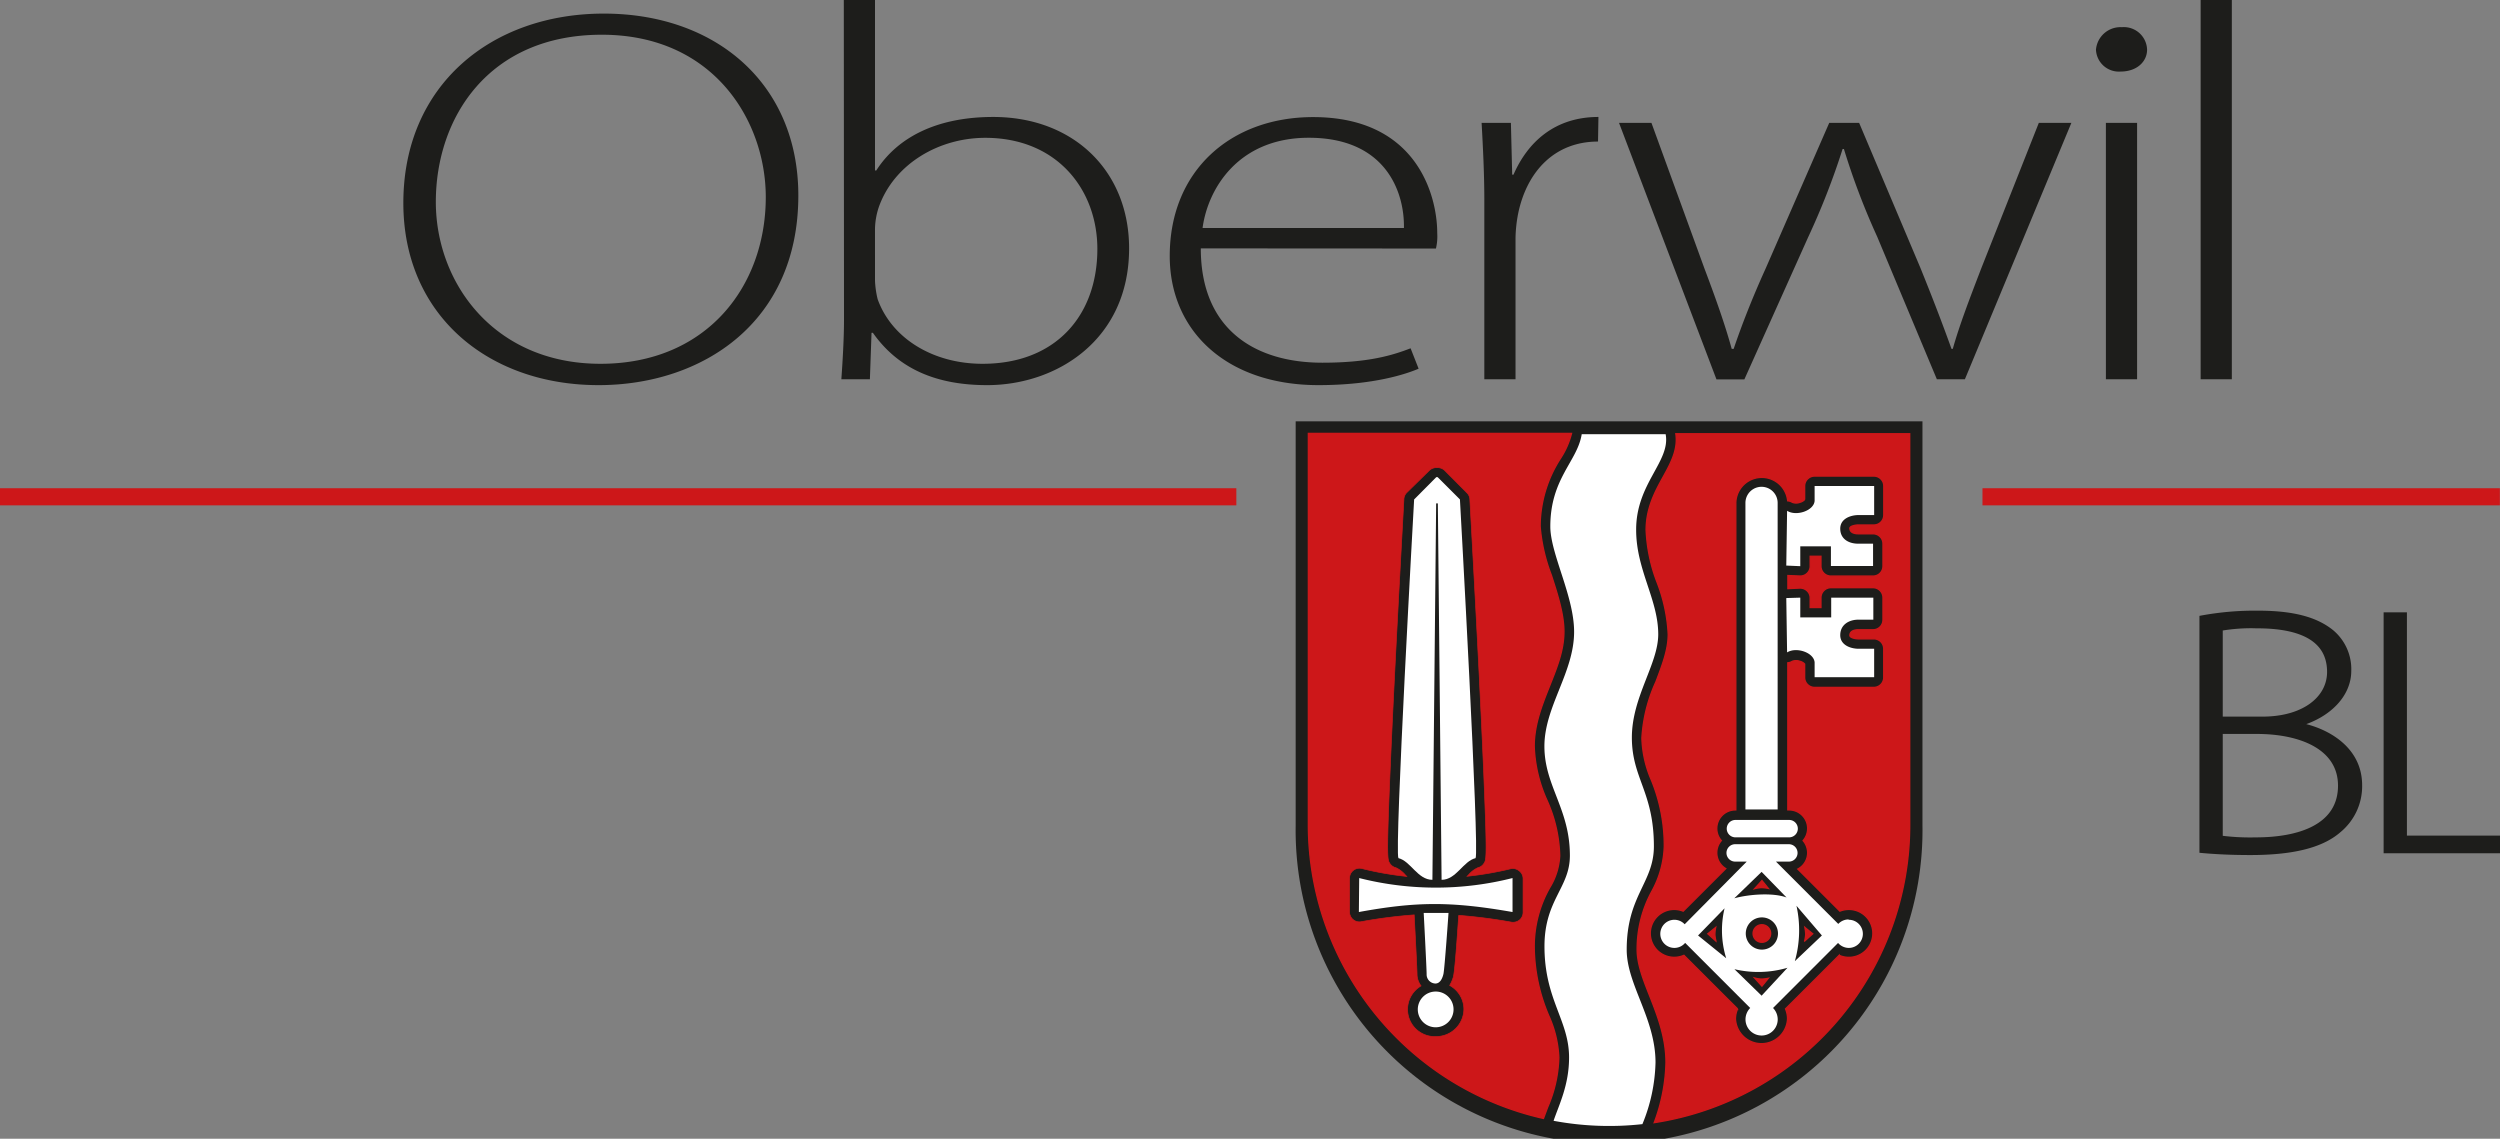
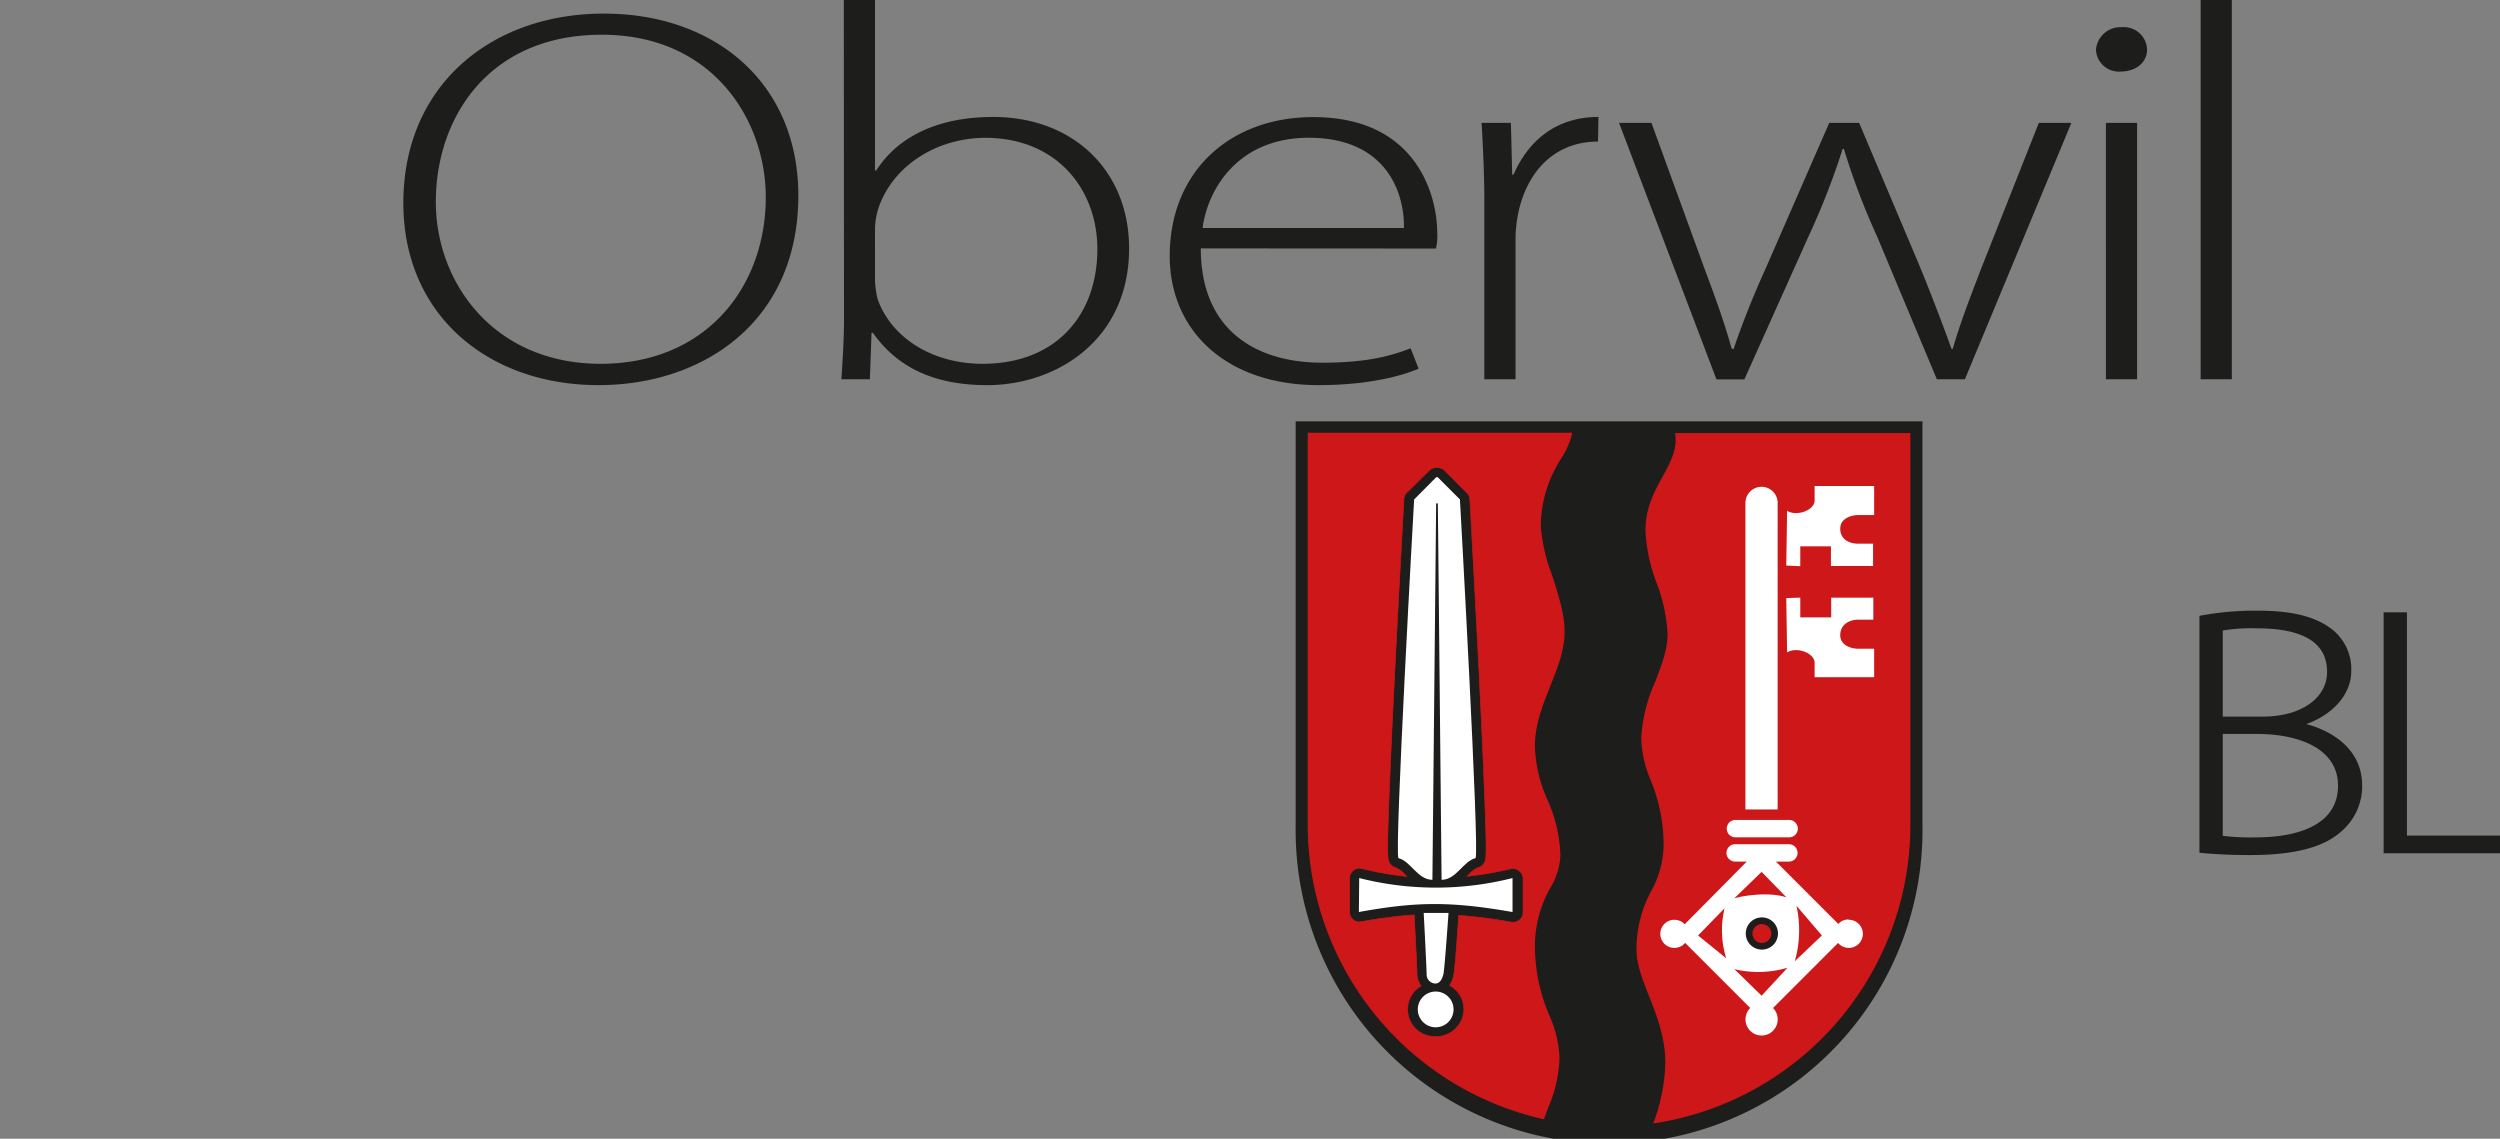
<svg xmlns="http://www.w3.org/2000/svg" viewBox="0 0 367.86 167.56">
  <rect x="0" y="0" width="367.86" height="167.56" fill="#808080" stroke="none" />
  <g data-name="Ebene 2">
    <g data-name="Ebene 3">
      <path d="M117.47 28.77c0 18.71-14.16 27.9-29.4 27.9-16.22 0-28.72-10.3-28.72-26.8C59.35 12.5 72.34 2 88.85 2s28.62 10.34 28.62 26.77Zm-53.34.94c0 11.95 8.6 23.82 24.23 23.82s24.32-11.4 24.32-24.53c0-11.15-7.62-23.89-24.13-23.89-16.7 0-24.42 12.26-24.42 24.6ZM124.16 0h4.59v25.08h.19c3.13-4.88 8.9-7.87 17.2-7.87 11.81 0 20 7.94 20 19.34 0 13.44-10.64 20.12-20.9 20.12-7.52 0-13.09-2.43-16.8-7.7h-.2l-.24 6.84h-4.2c.19-2.68.39-6 .39-8.81Zm4.59 41.27a13.79 13.79 0 0 0 .39 2.75c2.05 5.74 8.11 9.51 15.44 9.51 10.74 0 16.89-7.08 16.89-16.9 0-8.65-5.86-16.35-16.5-16.35-6.84 0-13.39 3.85-15.64 10.14a10.6 10.6 0 0 0-.58 3.3Zm47.94-4.72c0 12.11 8.2 16.82 17.87 16.82 6.84 0 10.36-1.1 13-2.12l1.18 3c-1.74.75-6.56 2.42-14.74 2.42-13.48 0-21.88-7.94-21.88-19 0-12.57 9-20.44 21.1-20.44 15.33 0 18.26 11.64 18.26 17.06a7.79 7.79 0 0 1-.19 2.28Zm29.89-3c.1-5.26-2.64-13.28-14-13.28-10.35 0-14.85 7.47-15.63 13.28Zm28.56-12.72c-6.45 0-10.47 4.48-11.74 10.53A20.48 20.48 0 0 0 223 35v20.81h-4.59V29.4c0-3.78-.2-7.71-.4-11.32h4.31l.19 7.62h.19c2.06-4.71 6-8.49 12.5-8.49m7.8.87 7.81 21.46c1.66 4.4 3 8.17 4 11.79h.29c1.17-3.46 2.73-7.47 4.69-11.79l9.37-21.46h4.4l9 21.3c1.85 4.56 3.32 8.41 4.59 11.95h.19c1-3.54 2.45-7.31 4.2-11.87L300 18.08h4.79l-15.67 37.73H285l-8.79-21a104.48 104.48 0 0 1-4.89-12.89h-.19a108.19 108.19 0 0 1-5.08 13l-9.38 20.91h-4.1l-14.34-37.75Zm72.93-10.77c0 1.73-1.47 3.22-3.91 3.22a3.37 3.37 0 0 1-3.61-3.22A3.62 3.62 0 0 1 312.22 4a3.42 3.42 0 0 1 3.71 3.31Zm-6.06 48.5V18.08h4.59v37.73ZM323.81 0h4.59v55.81h-4.59Z" style="fill:#1d1d1b" />
      <path d="M323.9 90.84a43.39 43.39 0 0 1 8.34-.72c5.19 0 8.59.93 10.93 2.84a7.21 7.21 0 0 1 2.54 5.76c0 3.57-3 6.57-7.17 7.82v.1c3.46.67 8.77 3.21 8.77 8.91a8.49 8.49 0 0 1-3.08 6.68c-2.72 2.39-7.23 3.32-13.1 3.32-3.21 0-5.62-.16-7.23-.31Zm2.9 14.87h6.12c6 0 9.76-2.95 9.76-6.84 0-4.92-4.38-6.68-10.57-6.68a26.48 26.48 0 0 0-5.31.36Zm0 17.51a33.76 33.76 0 0 0 5.13.26c6.37 0 12.36-1.92 12.36-7.88 0-5.49-5.63-7.87-12.24-7.87h-5.25ZM351 90.37h2.9v32.85h13.7v2.07H351Z" style="stroke:#1d1d1b;stroke-width:.53px;fill:#1d1d1b" />
      <path d="M282.88 62v59.49a46.12 46.12 0 1 1-92.23 0V62Z" style="fill:#1d1d1b" />
      <path d="M227.73 162.91a19.57 19.57 0 0 0 1.64-7.31 16.64 16.64 0 0 0-1.47-6.12 26.26 26.26 0 0 1-2.15-10.23 17.61 17.61 0 0 1 2.29-8.66 9.85 9.85 0 0 0 1.46-4.69 21.08 21.08 0 0 0-1.89-8.17 21 21 0 0 1-1.86-7.92c0-3.21 1.16-6.1 2.27-8.89s2.1-5.24 2.1-8c0-2.56-.94-5.48-1.85-8.29a25.48 25.48 0 0 1-1.65-7.19 18.53 18.53 0 0 1 3-10 12.4 12.4 0 0 0 1.62-3.67h-38.72v57.62a44.32 44.32 0 0 0 34.59 43.18Zm18.86-99.09c.35 2.31-.72 4.28-1.87 6.37s-2.5 4.54-2.5 7.79a24.22 24.22 0 0 0 1.63 7.75 24.31 24.31 0 0 1 1.62 7.6c0 2.3-.89 4.56-1.81 7a23 23 0 0 0-2.06 8.27 16.63 16.63 0 0 0 1.4 6.2 25.38 25.38 0 0 1 1.89 9.73 14.61 14.61 0 0 1-1.84 6.64 17.73 17.73 0 0 0-2.15 8.58c0 2.12.89 4.38 1.83 6.76 1.13 2.86 2.41 6.12 2.41 9.84a26.72 26.72 0 0 1-1.73 8.84A44.3 44.3 0 0 0 281 121.44V63.82Z" style="stroke-width:.2px;stroke:#cd1719;fill:#cd1719" />
-       <path d="M245.09 63.89h-12.35c-.63 4-4.62 6.49-4.62 13.59 0 4 3.5 10.24 3.5 15.48 0 6-4.37 11-4.37 16.85S231 119 231 125.9c0 4.74-3.74 6.49-3.74 13.35 0 7.86 3.62 10.86 3.62 16.35 0 4.08-1.5 7-2.28 9.32a44.41 44.41 0 0 0 13.07.49 25.26 25.26 0 0 0 1.93-9.06c0-6.49-4.24-11.48-4.24-16.6 0-8 4-9.85 4-15.22 0-8-3.24-10-3.24-16S244 97.71 244 93.33c0-5.11-3.25-9.48-3.25-15.35-.03-6.85 5.09-10.09 4.34-14.09Z" style="fill:#fff" />
-       <path d="M273.42 77.25h2.31a1.46 1.46 0 0 0 1.46-1.46v-4.28a1.46 1.46 0 0 0-1.46-1.46H267a1.47 1.47 0 0 0-1.46 1.46s0 1.76 0 2a1.48 1.48 0 0 1-.7.4 1.53 1.53 0 0 1-1.11 0 1.48 1.48 0 0 0-.68-.22 3.83 3.83 0 0 0-7.64.29v45.19h-.06a2.74 2.74 0 0 0-2.74 2.74 2.69 2.69 0 0 0 .67 1.78 2.72 2.72 0 0 0 .65 4.12l-6.26 6.26a3.63 3.63 0 0 0-1.3-.26 3.53 3.53 0 1 0 1.41 6.76c1.28 1.29 6.63 6.63 7.89 7.88a3.78 3.78 0 0 0-.31 1.48 3.84 3.84 0 0 0 7.67 0 3.77 3.77 0 0 0-.3-1.48c1.26-1.25 6.61-6.59 7.89-7.88a3.53 3.53 0 1 0 .11-6.5l-6.19-6.19a2.72 2.72 0 0 0 1.45-2.4 2.79 2.79 0 0 0-.67-1.79 2.73 2.73 0 0 0-2.07-4.52h-.18V97.53a1.44 1.44 0 0 0 .66-.22 1.6 1.6 0 0 1 1.11 0 1.39 1.39 0 0 1 .7.4v2a1.43 1.43 0 0 0 .42 1 1.45 1.45 0 0 0 1 .44h8.76a1.46 1.46 0 0 0 1.46-1.46v-4.23a1.46 1.46 0 0 0-1.45-1.46h-2.31c-.43 0-1.22-.17-1.22-.5 0-.74.85-.83 1.22-.83h2.19a1.46 1.46 0 0 0 1.46-1.45v-3.28a1.47 1.47 0 0 0-1.46-1.47h-6.2a1.47 1.47 0 0 0-1.47 1.47v1.45h-1.58v-1.45a1.43 1.43 0 0 0-.45-1 1.47 1.47 0 0 0-1.07-.41l-1.76.08v-1.92l1.76.07a1.42 1.42 0 0 0 1.07-.4 1.44 1.44 0 0 0 .45-1v-1.51h1.58v1.46a1.46 1.46 0 0 0 1.47 1.46h6.2a1.46 1.46 0 0 0 1.46-1.46V80a1.46 1.46 0 0 0-1.46-1.46h-2.19c-.37 0-1.22-.08-1.22-.82 0-.3.8-.47 1.22-.47Z" style="stroke-width:.2px;stroke:#cd1719;fill:#1d1d1b" />
      <path d="M272 135.29a2.08 2.08 0 0 0-1.51.66l-9.17-9.17h1.9a1.28 1.28 0 1 0 0-2.56h-7.9a1.28 1.28 0 0 0 0 2.56h1.7l-9.13 9.22a2.07 2.07 0 1 0-1.51 3.48 2.07 2.07 0 0 0 1.58-.74l9.57 9.58a2.4 2.4 0 0 0-.69 1.68 2.37 2.37 0 0 0 4.74 0 2.4 2.4 0 0 0-.69-1.68l9.57-9.57a2.1 2.1 0 0 0 1.58.73 2.07 2.07 0 0 0 0-4.14Zm-12.79-7 3.67 3.77c-1.95-.73-5.5-.49-7.69.12Zm-9.35 9.36 3.9-4A13.88 13.88 0 0 0 254 141Zm9.35 8.86-4-3.9a15.25 15.25 0 0 0 7.81-.21Zm4.89-5.08a16.7 16.7 0 0 0 .24-8.15l3.74 4.37ZM262.84 88l.12 8c1.34-.85 3.93 0 4.05 1.46v2.19h8.76v-4.19h-2.31c-1.1 0-2.68-.51-2.68-2s1.22-2.28 2.68-2.28h2.19v-3.24h-6.2v2.91h-4.55v-2.91Zm0-4.78.12-8.06c1.34.85 3.93 0 4.05-1.45v-2.2h8.76v4.28h-2.31c-1.1 0-2.68.5-2.68 2S272 80 273.42 80h2.19v3.28h-6.2v-2.89h-4.51v2.92Zm1.7 38.71a1.28 1.28 0 0 1-1.28 1.28h-7.9a1.28 1.28 0 0 1-1.28-1.28 1.28 1.28 0 0 1 1.28-1.28h7.9a1.28 1.28 0 0 1 1.28 1.28Zm-2.97-2.82V74a2.37 2.37 0 0 0-4.74 0v45.11Z" style="fill:#fff" />
      <path d="M261.62 137.36a2.37 2.37 0 1 1-2.37-2.37 2.37 2.37 0 0 1 2.37 2.37Z" style="fill:#1d1d1b" />
      <path d="M260.54 137.36a1.29 1.29 0 1 1-1.29-1.29 1.29 1.29 0 0 1 1.29 1.29Z" style="stroke-width:.2px;stroke:#cd1719;fill:#cd1719" />
      <path d="M223.5 128.11a1.47 1.47 0 0 0-1.25-.27 49.14 49.14 0 0 1-6.37 1.1l.16-.15a4 4 0 0 1 1.42-1.11 1.43 1.43 0 0 0 .9-.64c.31-.48.45-.7.11-9.47-.16-4.42-.44-10.51-.81-18.11-.65-12.94-1.38-25.92-1.38-26a1.43 1.43 0 0 0-.42-.93l-3.27-3.29a1.49 1.49 0 0 0-1.05-.43h-.24a1.5 1.5 0 0 0-1 .43l-3.3 3.24a1.43 1.43 0 0 0-.42.93c0 .13-.73 13.11-1.38 26.05-.38 7.6-.65 13.69-.82 18.11-.33 8.77-.19 9 .12 9.47a1.43 1.43 0 0 0 .9.64 4.11 4.11 0 0 1 1.42 1.11 1.37 1.37 0 0 1 .17.17 47.49 47.49 0 0 1-6.59-1.16 1.46 1.46 0 0 0-1.82 1.39v5a1.47 1.47 0 0 0 .52 1.12 1.43 1.43 0 0 0 1.21.31 72.87 72.87 0 0 1 7.78-1c.17 3.27.42 8.12.42 8.69a2.87 2.87 0 0 0 .59 1.76 4 4 0 0 0 2.2 7.45 4.07 4.07 0 0 0 4.1-4 4 4 0 0 0-2.09-3.52 5.26 5.26 0 0 0 .54-1.25c.22-.75.58-5.91.79-9.06a77.31 77.31 0 0 1 7.75 1 1.52 1.52 0 0 0 1.2-.32 1.44 1.44 0 0 0 .52-1.1v-5a1.44 1.44 0 0 0-.61-1.16Z" style="stroke-width:.1px;stroke:#cd1719;fill:#1d1d1b" />
      <path d="m211.54 70.21 3.28 3.28s2.9 51.83 2.3 52.78c-1.82.43-2.84 3.19-5 3.19l-.55-55.39h-.25l-.55 55.39c-2.18 0-3.2-2.76-5-3.19-.61-1 2.31-52.78 2.31-52.78l3.26-3.28Z" style="fill:#fff" />
      <path d="M200 129.2a45.92 45.92 0 0 0 22.56 0v5c-9.14-1.6-14.23-1.53-22.61 0Zm13.88 19.3a2.63 2.63 0 1 1-2.63-2.6 2.62 2.62 0 0 1 2.63 2.6Zm-4.39-14.17s.43 8.16.43 9a1.33 1.33 0 0 0 1.29 1.39c.64 0 1-.64 1.18-1.39s.75-9 .75-9Z" style="fill:#fff" />
      <path d="m259.26 129.57-1.07 1.19a4.84 4.84 0 0 1 1-.16 5.6 5.6 0 0 1 1 .12Zm0 15.53-1.07-1.19a4.84 4.84 0 0 0 1 .16 5.6 5.6 0 0 0 1-.12Zm-7.96-7.7 1.19 1.07a4.85 4.85 0 0 1-.16-1 5.76 5.76 0 0 1 .12-1Zm15.43 0-1.19 1.07a4.85 4.85 0 0 0 .16-1 5.76 5.76 0 0 0-.12-1Z" style="stroke-width:.2px;stroke:#cd1719;fill:#cd1719" />
-       <path d="M0 74.36h181.92v-2.52H0Zm291.71-2.52v2.52h76.13v-2.52Z" style="fill:#cd1719" />
    </g>
  </g>
</svg>